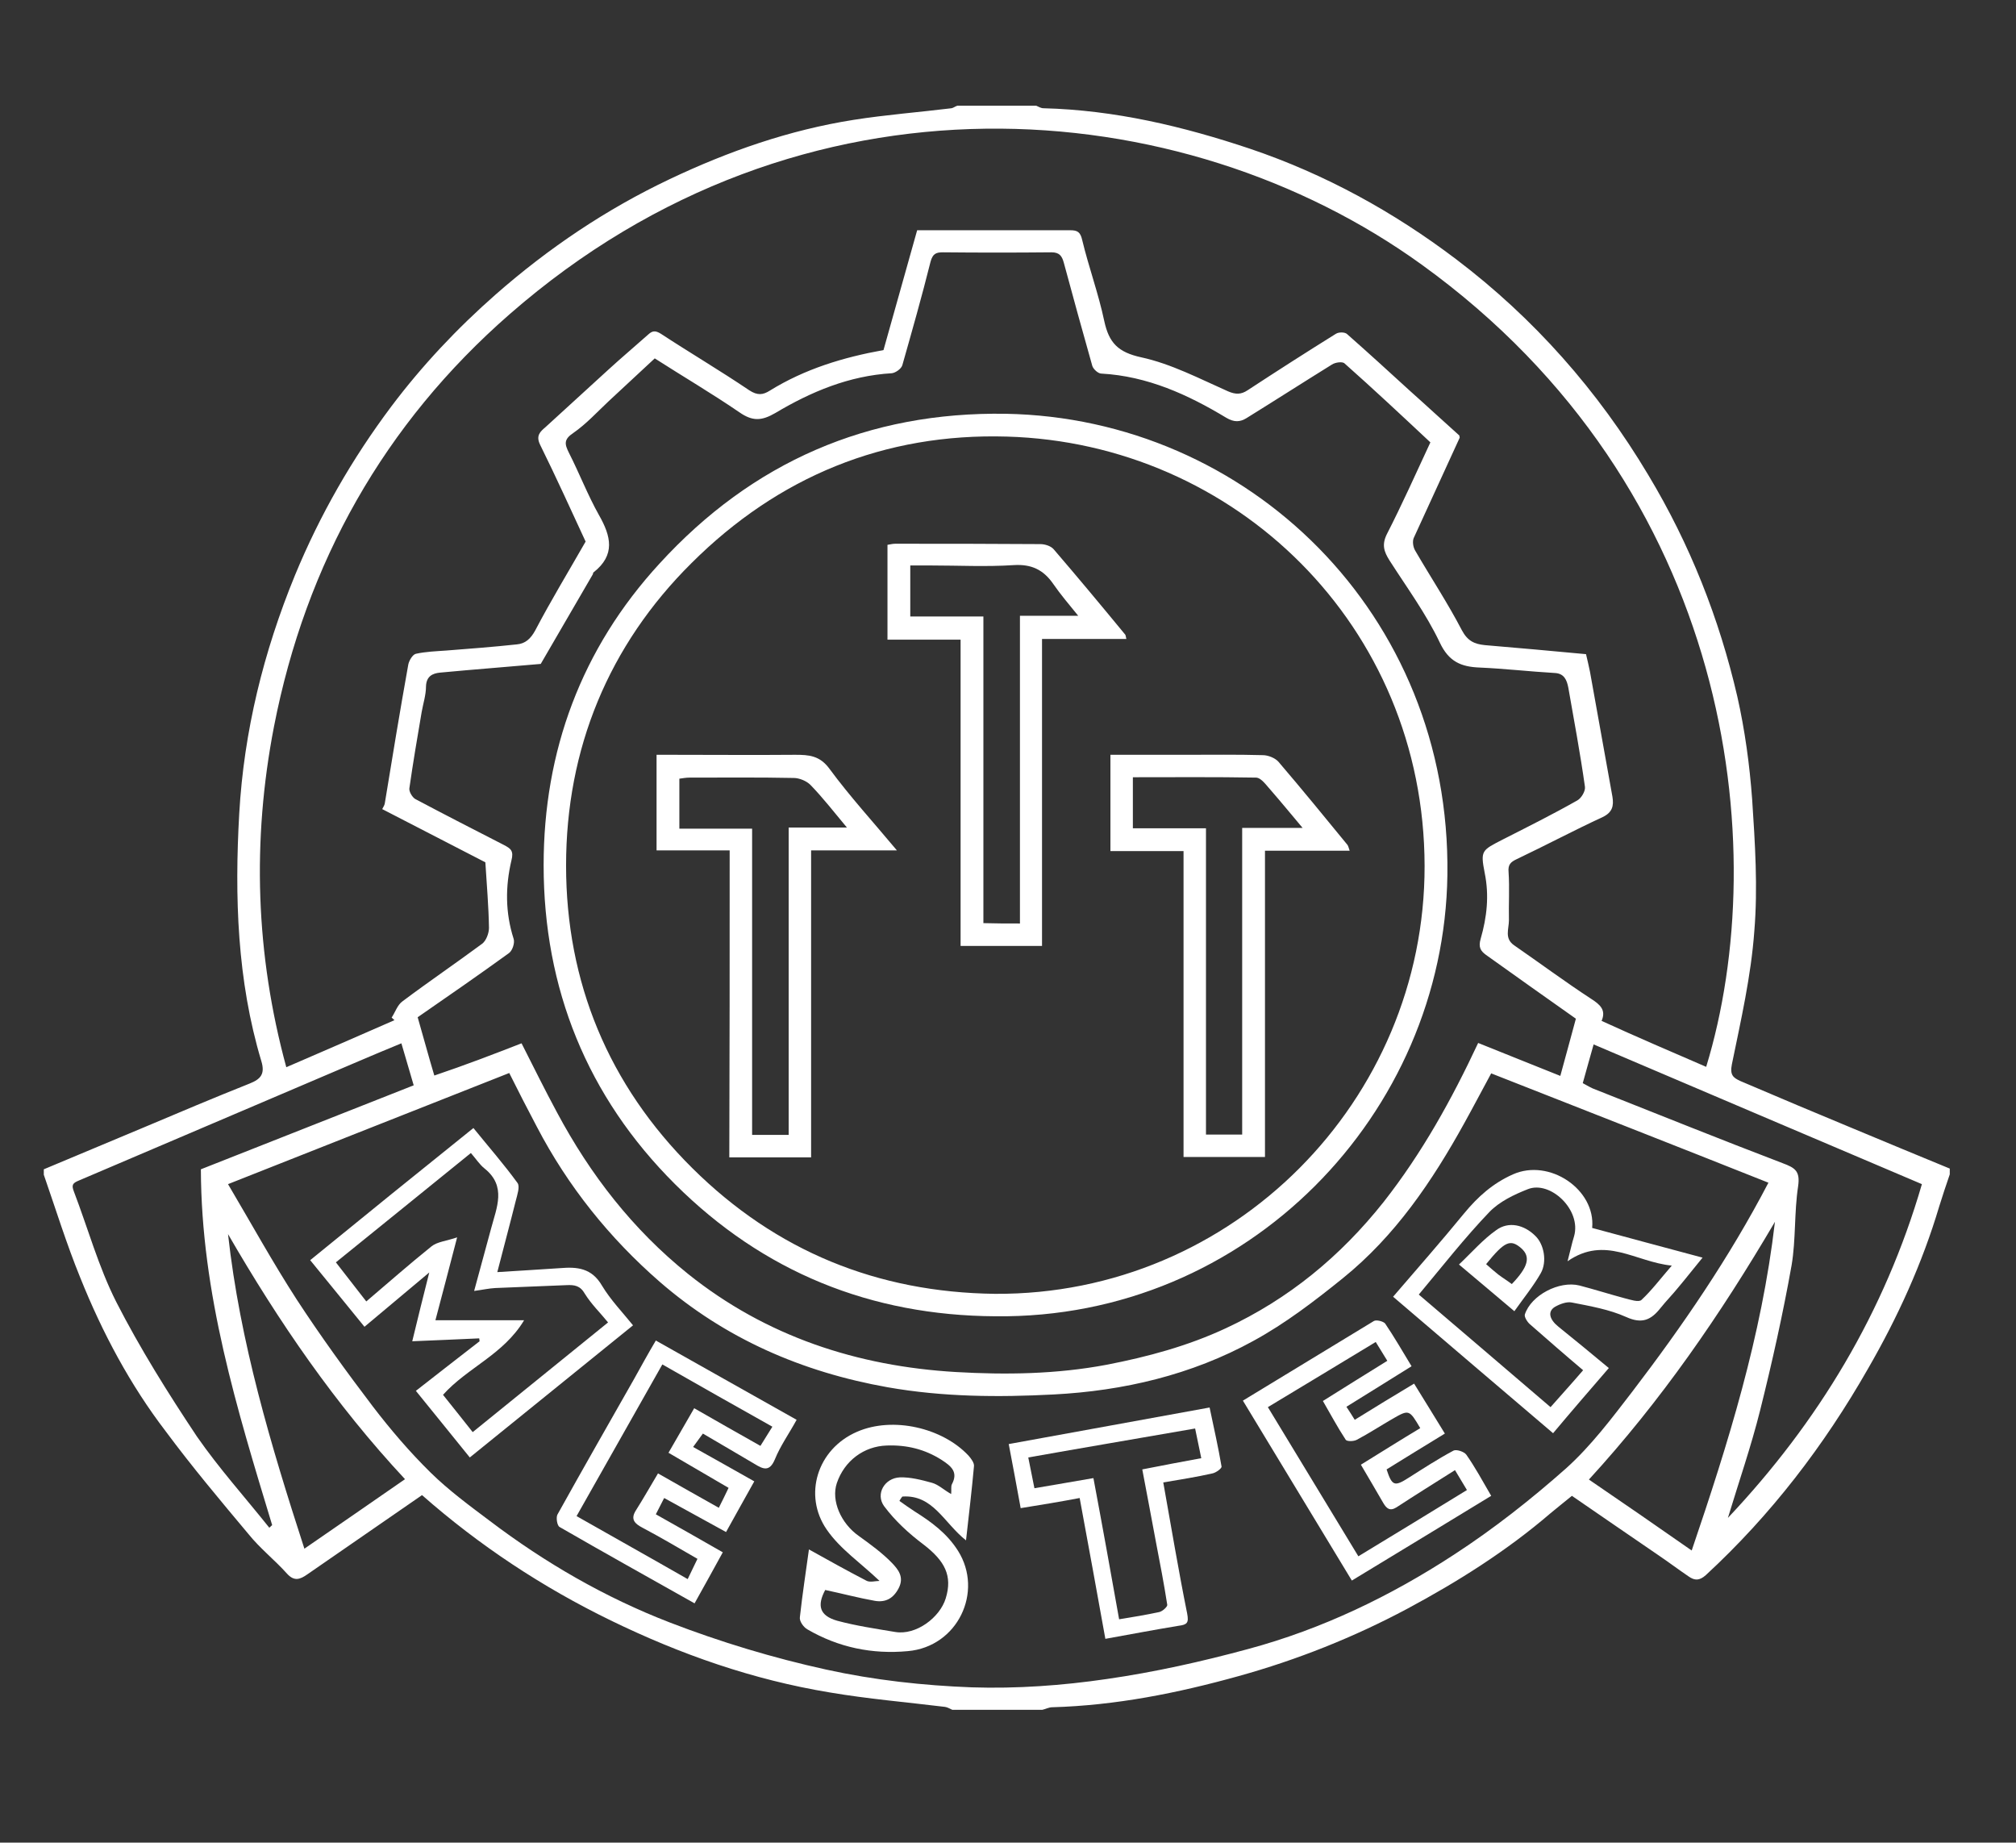
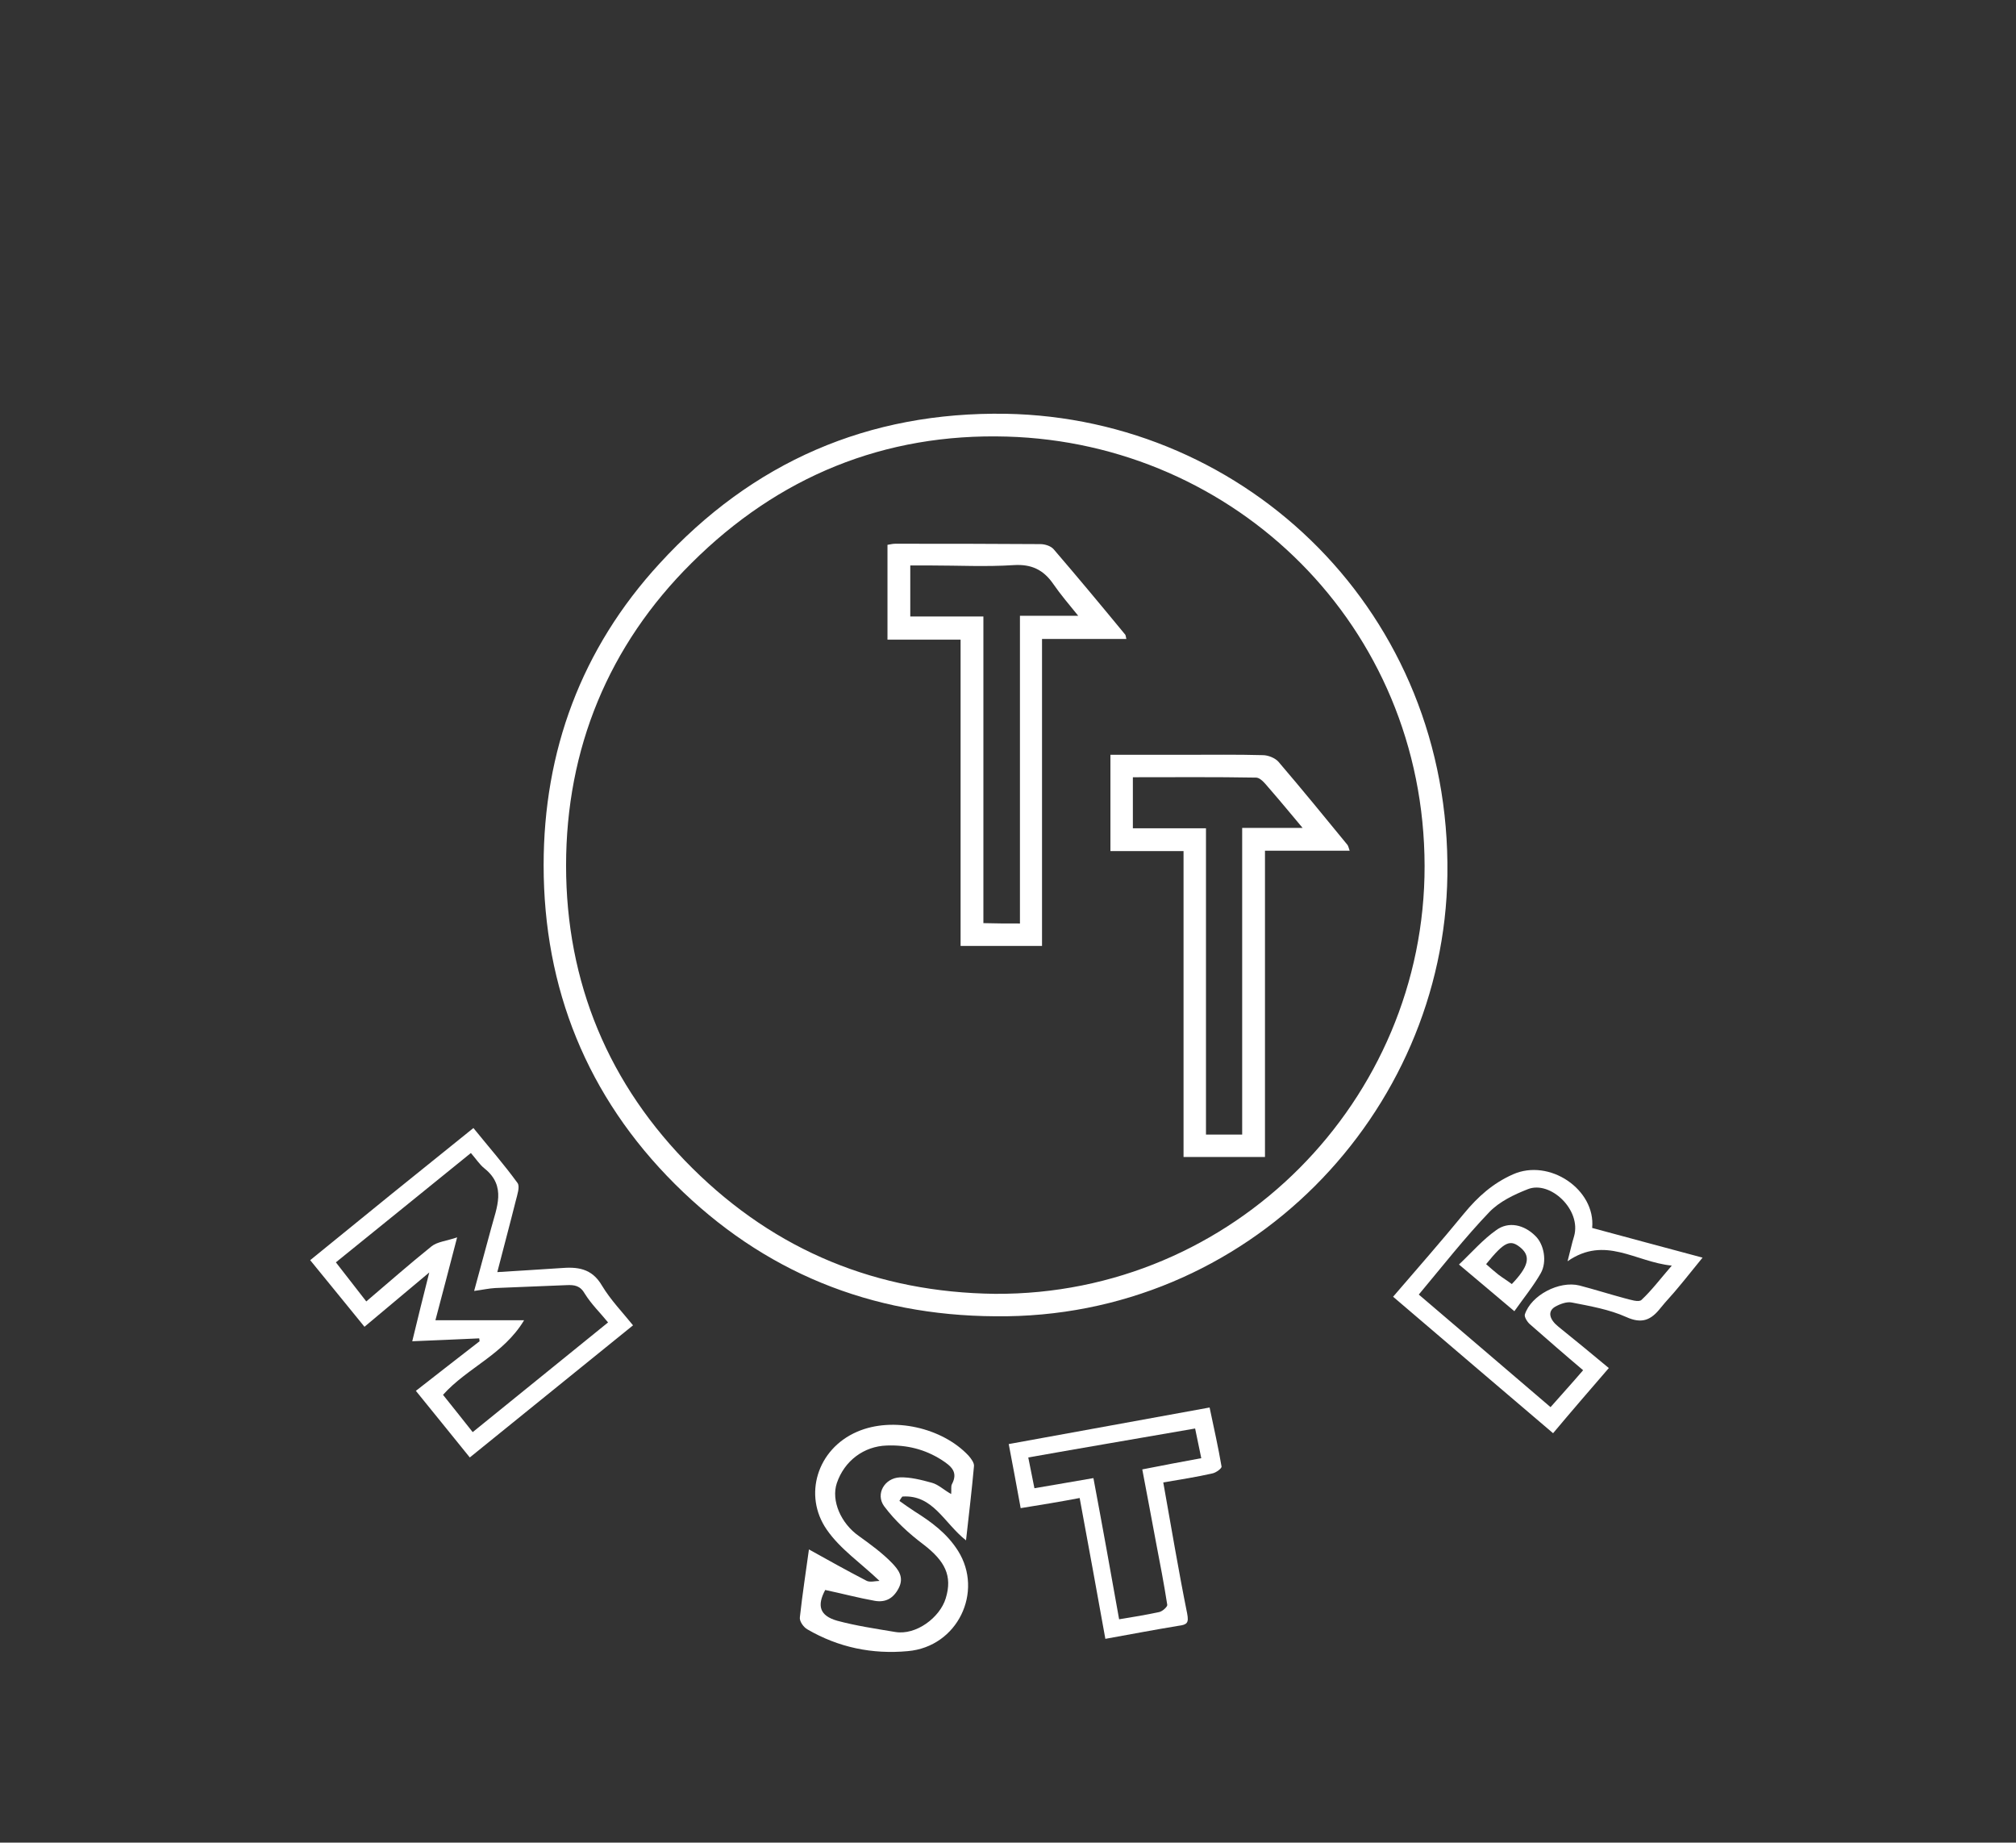
<svg xmlns="http://www.w3.org/2000/svg" id="Layer_1" version="1.1" viewBox="0 0 557 509">
  <rect x="0" y="0" width="557" height="509" fill="#333333" stroke="none" />
  <defs>
    <style>
      .st0 {
        fill: #fff;
      }
    </style>
  </defs>
-   <path class="st0" d="M12.1,323c9.2-3.9,18.5-7.7,27.7-11.6,9.7-4.1,19.4-8.2,29.2-12.1,3-1.2,4.3-2.6,3.2-6.2-6.7-22.3-7.4-45.4-6.1-68.4,1.3-22.7,6.7-44.6,15.4-65.8,6.9-16.7,15.8-32.2,26.6-46.6,8.5-11.3,18.2-21.6,28.9-31,14.6-12.8,30.5-23.5,48-31.8,16.2-7.7,33.1-13.6,50.9-16.4,8.9-1.4,18-2.1,27-3.2.5-.1,1-.5,1.6-.7h21.8c.7.3,1.3.7,2,.7,19.7.5,38.6,5,57.1,11.2,20.7,7,39.6,17.4,56.9,30.5,21.5,16.3,39.2,36.3,53.1,59.6,11.5,19.1,19.6,39.6,24.6,61.2,2.1,9.3,3.4,18.9,4.1,28.4.8,12.1,1.6,24.4.6,36.4-.9,12.4-3.7,24.6-6.2,36.8-.6,3,.4,3.7,2.3,4.6,10.5,4.5,21,8.9,31.6,13.3,8.8,3.7,17.6,7.3,26.3,10.9v1.6c-1,2.9-2,5.9-2.9,8.8-4.7,15.8-11.5,30.7-19.7,44.9-12.1,21.2-26.8,40.4-44.8,57-1.8,1.6-3.1,1.5-4.7.4-2.8-1.9-5.6-4-8.4-5.9-8-5.5-16.1-11-23.9-16.4-2.2,1.8-4.1,3.3-5.9,4.8-12.1,10.4-25.6,18.9-39.6,26.4-14.8,7.9-30.4,14.1-46.6,18.6-16.9,4.7-33.9,8.1-51.5,8.6-.9,0-1.8.5-2.7.7h-24.9c-.7-.3-1.3-.7-2-.8-10.6-1.3-21.3-2.2-31.9-4-21.2-3.5-41.2-10.5-60.5-19.9-18.9-9.2-36.3-20.7-52.1-34.6-10.6,7.3-21.1,14.6-31.7,21.9-2,1.4-3.6,2-5.6-.2-3.4-3.8-7.5-7-10.7-11-7.8-9.3-15.6-18.6-22.8-28.3-9.8-12.8-17.5-27.2-23.6-42.4-3.8-9.3-6.8-19-10.1-28.5v-1.5ZM471.4,294.7c18.5-60.6,7.3-159.6-78.6-221.6-66.2-47.8-171.2-56.9-252,13.7-34.6,30.2-56.3,68.7-65.1,113.9-6.1,31.5-5.1,62.9,3.4,94.1,10.2-4.4,20.1-8.7,29.9-13-.3-.2-.5-.5-.8-.7,1-1.5,1.6-3.5,3-4.5,7.2-5.4,14.7-10.5,22-15.9,1.1-.8,1.9-2.9,1.9-4.4-.1-5.9-.6-11.7-1-18.1-9.1-4.7-18.8-9.7-28.5-14.7.3-.6.6-1,.7-1.5,2.1-12.8,4.2-25.6,6.5-38.4.2-1.1,1.2-2.8,2.1-3,2.7-.6,5.6-.7,8.4-.9,6.5-.5,13-1,19.5-1.7,2.3-.2,3.8-1.5,5.1-3.9,4.3-8.2,9.1-16.1,13.9-24.5-3.9-8.4-8.1-17.7-12.6-26.8-1.2-2.5.1-3.6,1.5-4.8,5.8-5.3,11.6-10.6,17.4-15.9,3.6-3.3,7.3-6.4,11-9.7,1.1-1,1.9-1.2,3.5-.2,8.1,5.3,16.4,10.2,24.4,15.6,2.3,1.5,3.8,1.3,5.7.1,9.7-6,20.3-9.2,31.4-11.2,3.1-11,6.2-22.1,9.3-33.1h42.3c2,0,2.8.5,3.3,2.7,1.8,7.5,4.5,14.8,6.1,22.4,1.3,6,3.8,8.6,10.2,10,8.3,1.8,16.1,5.9,24,9.4,2.1.9,3.6.9,5.4-.3,8.1-5.3,16.2-10.5,24.4-15.6.8-.5,2.5-.5,3.1.1,5.9,5.2,11.7,10.5,17.5,15.8,4.5,4,8.9,8.1,13.5,12.2,0,.2.1.5.1.6-4.2,9.2-8.5,18.5-12.7,27.7-.4.9-.2,2.5.4,3.5,4.3,7.4,9,14.5,12.9,22,1.6,3,3.5,3.8,6.3,4.1,9.3.8,18.6,1.6,28,2.5.4,1.8.8,3.3,1.1,4.9,2.1,11.5,4.1,23,6.2,34.5.4,2.5,0,4.3-2.7,5.6-8,3.7-15.7,7.8-23.7,11.6-1.7.8-2.5,1.5-2.3,3.6.3,4.4,0,8.9.1,13.3,0,2.4-1.3,5,1.4,6.9,7.1,4.9,14.1,10.1,21.3,14.8,2.5,1.6,4.2,3.1,2.9,6.1,9.6,4.4,19.2,8.5,28.9,12.7ZM412,296.5c-2.5,4.6-4.9,9.2-7.4,13.7-8.9,16.1-19.1,31.2-33.6,42.9-7.8,6.3-15.9,12.5-24.7,17.3-17.1,9.4-35.9,13.8-55.2,14.8-15.3.8-30.6.7-45.9-2-23.6-4.2-44.8-13.4-62.9-29.1-13.9-12.1-25.4-26.4-34-42.9-2.6-4.9-5.1-9.8-7.6-14.8-25.9,10.2-51.6,20.4-77.7,30.7,6.5,11,12.4,21.7,19,31.9,6.6,10.1,13.7,19.9,21,29.5,4.9,6.4,10.2,12.6,16,18.3,5,4.9,10.7,9.1,16.3,13.3,15.3,11.6,31.9,21.2,49.8,28.1,14,5.4,28.6,9.8,43.2,13,13.2,2.9,26.8,4.4,40.2,4.9,12.4.4,25-.5,37.3-2.3,13.2-1.9,26.2-4.8,39.1-8.3,20.4-5.5,39.3-14.6,56.9-26.1,10.9-7.1,21.2-15.2,30.9-23.8,6.9-6.2,12.6-13.8,18.3-21.2,13.9-18.2,26.8-37,37.6-57.7-25.4-10.1-50.9-20.1-76.6-30.2ZM144.1,288.2c3.3,6.5,6.4,12.8,9.8,19.1,9.2,17.2,20.9,32.3,36.2,44.6,21.6,17.3,46.8,25.5,74,27.1,13.8.8,27.8.6,41.6-2,11.4-2.2,22.5-5.2,33-10.1,17.4-8.1,31.7-19.9,43.6-34.9,10.6-13.5,18.8-28.3,26.1-43.9,7.4,3,15,6,22.7,9.1,1.5-5.4,2.9-10.7,4.3-15.8-8.5-6-16.7-11.8-24.8-17.6-1.5-1.1-2.2-2.1-1.5-4.5,1.7-5.9,2.4-11.9,1.1-18.2-1.2-6.2-.8-6.2,5-9.2,6.9-3.5,13.9-7,20.6-10.8,1.1-.6,2.3-2.6,2.1-3.8-1.3-9.2-3-18.3-4.6-27.4-.4-2-1.1-3.9-3.8-4-6.9-.4-13.8-1.2-20.7-1.5-5.1-.2-8.5-1.6-11-6.9-3.8-8-9.1-15.2-13.9-22.7-1.5-2.4-2.2-4.3-.7-7.3,4.2-8.2,8-16.7,12-25.3-7.9-7.4-15.7-14.7-23.7-21.8-.6-.6-2.6-.3-3.5.3-7.9,4.9-15.7,9.9-23.6,14.8-1.8,1.1-3.4,1.2-5.6-.1-10.6-6.4-21.8-11.5-34.5-12.2-.9,0-2.2-1.2-2.5-2.1-2.7-9.5-5.3-19-7.9-28.6-.5-1.8-1.2-2.8-3.4-2.8-10,.1-20,.1-30,0-1.9,0-2.8.4-3.4,2.6-2.4,9.6-5.1,19.1-7.8,28.6-.3,1-1.9,2.1-2.9,2.2-11.8.7-22.3,5.1-32.2,11-3.8,2.2-6.3,2.3-9.9-.2-7.6-5.2-15.6-9.9-23.4-14.9-4.4,4.1-8.6,8-12.7,11.8-3.2,3-6.2,6.3-9.8,8.8-2.7,1.8-2.4,3.1-1.2,5.5,2.9,5.7,5.2,11.7,8.3,17.2,3.3,5.8,4.6,11-1.5,15.8-.2.1-.1.5-.3.7-4.7,8.1-9.4,16.2-14.3,24.6-8.9.8-18.3,1.5-27.8,2.4-2.1.2-3.8,1-3.9,3.8,0,2.4-.8,4.8-1.2,7.1-1.2,7-2.4,14.1-3.4,21.1-.1.9.8,2.4,1.6,2.9,8.1,4.3,16.3,8.5,24.5,12.7,1.9,1,2.8,1.6,2.1,4.3-1.7,7.2-1.7,14.4.6,21.6.4,1.1-.3,3.3-1.3,4-8.3,6-16.8,11.9-25.2,17.7,1.6,5.5,3,10.8,4.6,16.1,8.6-2.9,16.4-5.9,24.1-8.9ZM74.4,422c.3-.2.5-.5.8-.7-9.7-32-19.6-63.9-19.7-98.3,19.3-7.6,39-15.4,58.8-23.2-1.2-4.1-2.3-7.9-3.4-11.6-4.2,1.7-7.9,3.3-11.7,4.9-25.8,11-51.6,22-77.4,33-1.7.7-2.1,1.2-1.4,3,3.9,10.2,6.8,20.8,11.7,30.5,6.6,12.9,14.3,25.2,22.3,37.2,6.1,8.8,13.3,16.8,20,25.2ZM531,327.1c-30.3-12.9-60.5-25.7-90.7-38.6-1.1,3.8-2,7.2-3,10.7,1.3.7,2.4,1.4,3.6,1.8,17.2,6.8,34.3,13.7,51.6,20.3,3.5,1.3,4.9,2.2,4.3,6.4-1.1,7.2-.6,14.7-1.8,21.8-2.4,13.5-5.4,26.9-8.7,40.1-2.5,10-5.9,19.8-8.9,29.7,25-26.5,43.3-56.8,53.6-92.2ZM467.4,428.3c10.1-29.7,19.3-59.1,23-90.8-15.1,25.7-31.5,49.5-51.4,71.2,9.4,6.4,18.8,12.9,28.4,19.6ZM63,340.9c3.3,29.8,11.8,58.2,21.1,86.9,9.6-6.6,18.7-12.9,27.8-19.2-19.3-20.7-34.9-43.5-48.9-67.7Z" />
  <path class="st0" d="M130.8,311.6c4.3,5.3,8.5,10.1,12.2,15.2.7,1-.1,3.3-.5,4.9-1.6,6.4-3.3,12.7-5.1,19.7,6.1-.4,11.7-.7,17.4-1.1,4.7-.4,8.7,0,11.5,4.8,2.4,4,5.7,7.4,8.6,11-15.1,12.2-29.9,24.2-45.1,36.5-4.9-6.1-9.9-12.2-14.9-18.4,6-4.7,11.8-9.2,17.6-13.7,0-.3-.1-.6-.1-.8-5.9.3-11.9.5-18.5.8,1.5-6.3,3-12.2,4.7-19-6.3,5.3-11.8,9.9-17.9,15-5-6.1-9.9-12.2-15-18.4,15.2-12.4,29.9-24.3,45.1-36.5ZM130.1,318.5c-12.3,10-24.6,19.9-37.3,30.2,2.8,3.6,5.6,7.2,8.4,10.8,6-5.1,11.9-10.3,18-15.2,1.6-1.3,4.2-1.5,7.1-2.5-2.2,8.5-4.1,15.7-6,22.9h24.5c-5.7,9.5-15.7,13.1-22.4,20.6,2.6,3.2,5.4,6.8,8.2,10.3,12.5-10.1,24.8-20.1,37.4-30.3-2.1-2.6-4.6-5-6.4-7.9-1.3-2.3-2.9-2.5-5.1-2.4-6.6.3-13.1.5-19.7.8-1.8.1-3.5.5-5.8.8,1.7-6.3,3.2-11.8,4.7-17.3,1.5-5.7,4.3-11.6-1.8-16.5-1.4-1.1-2.4-2.7-3.8-4.3Z" />
  <path class="st0" d="M243,436.7c-5.1-4.9-10.9-8.8-14.6-14.2-6.5-9.4-2.7-22.2,8.4-27,9.9-4.3,23.6-1.1,30.8,6.6.7.8,1.6,2,1.5,2.9-.6,6.7-1.4,13.3-2.2,20.5-6.1-4.8-9.1-12.7-17.6-12.1-.3.4-.6.8-.8,1.2,1.4,1,2.8,2,4.2,2.9,4.6,2.9,8.9,6,12,10.9,7.1,11.3-.1,26.5-13.9,27.7-9.8.9-19.1-1-27.7-6-1.1-.6-2.3-2.3-2.1-3.4.7-6.4,1.7-12.8,2.5-18.7,5.2,2.9,10.4,5.8,15.8,8.6,1,.6,2.6.1,3.7.1ZM228,439.2c-2.3,4.3-1.6,7.1,3.3,8.5,5.2,1.4,10.6,2.2,16,3.1,5.8,1,12.4-4,14-9.3,1.9-6.2-.2-10.3-6.2-14.9-4-3-7.8-6.5-10.8-10.5-2.5-3.4.1-7.8,4.3-8,2.9-.1,6,.7,8.9,1.5,1.8.5,3.3,2,5.3,3.1.1-1.2-.1-2.1.2-2.7,1.8-3.4-.2-5-2.8-6.7-4.7-3-9.7-4.2-15.2-4-6.3.2-11.7,4.2-13.8,10.4-1.6,4.8,1.1,11.1,6.1,14.6,3.2,2.3,6.5,4.7,9.2,7.5,1.6,1.7,3.4,3.8,1.8,6.9-1.5,2.9-3.7,4-6.6,3.5-4.5-.8-9-2-13.7-3Z" />
-   <path class="st0" d="M373.5,436.6c-10.3-17-20.1-33.2-30.1-49.7,12.4-7.5,24.3-14.8,36.2-22,.7-.4,2.6.1,3.1.7,2.5,3.7,4.7,7.5,7.3,11.8-6,3.7-11.8,7.4-18,11.2.8,1.2,1.5,2.3,2.3,3.6,5.5-3.4,10.7-6.6,16.4-10,2.8,4.5,5.6,9.1,8.5,13.8-5.6,3.4-10.9,6.7-16.1,9.9,1.5,4.6,2.2,4.8,6.1,2.3,4.1-2.6,8.1-5.2,12.4-7.5.8-.4,2.9.3,3.5,1.1,2.4,3.4,4.4,7.1,6.9,11.4-12.7,7.7-25.4,15.5-38.5,23.4ZM402,406.1c-5.7,3.6-11,6.9-16.2,10.3-1.8,1.1-2.7.3-3.6-1.2-2-3.5-4.1-7-6.2-10.6,5.5-3.4,10.9-6.8,16.4-10.1-3-5.1-3.1-5.2-7.6-2.6-3.3,1.9-6.5,4-9.9,5.8-.9.5-2.8.5-3.1,0-2.3-3.5-4.2-7.1-6.3-10.7,6.2-3.9,12-7.5,17.8-11.1-1.3-2.1-2.2-3.6-3.2-5.2-10,6.1-19.9,12-29.8,18,8.4,13.8,16.6,27.4,25,41.2,10.2-6.2,20.1-12.2,30-18.3-1.1-1.8-2.1-3.5-3.3-5.5Z" />
-   <path class="st0" d="M220.1,392.2c-2.2,4-4.5,7.2-6,10.9-1.5,3.6-3.3,2.7-5.6,1.3-4.7-2.8-9.4-5.5-14.3-8.4-1,1.4-1.8,2.5-2.7,3.7,5.7,3.2,11.1,6.2,16.9,9.5-2.5,4.5-5.1,9.1-7.8,14-6-3.3-11.5-6.3-17.1-9.4-.9,1.7-1.5,3-2.3,4.5,6.1,3.4,12,6.8,18.5,10.5-2.6,4.8-5.2,9.4-7.8,14.1-12.6-7.1-25-14-37.3-21.1-.7-.4-1-2.6-.6-3.4,7-12.6,14.1-25,21.2-37.5,1.9-3.4,3.8-6.9,6-10.6,12.9,7.3,25.8,14.5,38.9,21.9ZM183,376.9c-8,14.1-15.7,27.8-23.7,41.9,10.2,5.8,20.4,11.5,30.7,17.4,1-2,1.8-3.8,2.7-5.6-5.2-3-10.1-5.9-15.2-8.6-2.1-1.1-3.4-2.3-1.8-4.8,2.1-3.3,4-6.7,6.1-10.2,5.6,3.2,11.1,6.3,16.8,9.5.9-1.8,1.8-3.6,2.7-5.5-5.6-3.3-11-6.4-16.6-9.7,2.4-4.2,4.7-8.1,7.1-12.3,6.1,3.5,12.1,6.9,18.3,10.4,1.1-1.8,2.1-3.4,3.3-5.3-10.2-5.7-20.2-11.4-30.4-17.2Z" />
  <path class="st0" d="M429.1,395.9c-15-12.8-29.5-25.1-44.2-37.7,6.7-7.8,13.3-15.3,19.6-23,3.8-4.6,7.9-8.3,13.5-10.8,10.1-4.5,22.9,4.2,21.9,14.8,10,2.7,20,5.4,30.5,8.2-2.4,2.9-4.4,5.5-6.6,8.1-1.6,2-3.4,3.8-5,5.8-2.6,3.3-5.1,4.5-9.5,2.5-4.7-2.1-9.9-3-15-4-1.4-.3-3.3.4-4.7,1.2-2.1,1.3-1.5,3.5,1,5.5,4.6,3.7,9.1,7.4,13.9,11.4-5.1,5.9-10.2,11.8-15.4,18ZM433.1,348.4c.8-3,1.2-5,1.8-6.9,2.1-7.3-6.6-15.5-12.8-13-3.8,1.5-7.8,3.4-10.6,6.3-6.8,7.1-12.9,14.9-19.5,22.8,12.1,10.3,24.1,20.6,36.4,31.1,3-3.4,6-6.7,9-10.2-5.1-4.3-9.9-8.5-14.7-12.7-.7-.6-1.6-2-1.4-2.7,1.7-5.3,9.5-9.4,15.1-8,4.2,1.1,8.3,2.4,12.4,3.5,1.6.4,3.9,1.2,4.7.5,2.8-2.6,5.2-5.8,8.4-9.5-10.1-1-18.4-8.4-28.8-1.2Z" />
  <path class="st0" d="M282,416.6c-1.1-6.2-2.2-11.8-3.3-17.7,18.3-3.3,36.7-6.7,55.5-10.1,1.2,5.7,2.4,11,3.3,16.3.1.5-1.5,1.7-2.5,1.9-4.4,1-8.9,1.7-13.6,2.5,2.2,12.3,4.2,24.3,6.6,36.2.5,2.6,0,3.1-2.4,3.4-6.7,1.1-13.5,2.4-20.2,3.6-2.3-12.7-4.6-25.5-7.1-38.9-5.2,1-10.7,1.9-16.3,2.8ZM309.2,447.3c3.7-.6,7.4-1.2,11.1-2,.9-.2,2.3-1.5,2.2-2-.9-5.8-2-11.5-3.1-17.2-1.2-6.6-2.5-13.2-3.8-20.2,5.6-1.1,10.8-2.1,16.3-3.1-.6-2.8-1.1-5.3-1.7-8.2-15.5,2.7-30.9,5.3-46.1,8,.5,2.6,1.1,5.5,1.7,8.5,5.5-.9,10.9-1.9,16.3-2.8,2.5,13.3,4.8,26.1,7.1,39Z" />
  <path class="st0" d="M275,363.6c-34.4-.2-64.1-12.2-88.5-36.5-24.3-24.2-36.3-54.1-36.3-88.1,0-31.5,10.4-59.8,32-83.3,25.7-28.1,57.7-42,95.7-41.4,66.7,1.2,123,55.1,122,127.4-.9,65.8-55.1,122.7-124.9,121.9ZM274.9,357.4c65.9.4,118.8-53.5,118.7-118.2-.1-66.4-52.4-116.8-115.4-118.6-33.9-1-63.2,11.1-87.1,34.9-23,22.8-34.7,51.4-34.7,83.6s11.7,60.6,34.9,83.6c23.1,22.9,51.1,34.3,83.6,34.7Z" />
  <path class="st0" d="M403.1,349.3c3.6-3.4,6.6-6.9,10.3-9.5,3.4-2.5,7.7-1.5,10.8,1.6,2.4,2.3,3.3,7.1,1.5,10.3-2,3.5-4.6,6.7-7.3,10.5-5-4.2-9.8-8.3-15.3-12.9ZM410.6,349.2c1.2,1.1,2.3,2,3.4,2.9,1.2.9,2.5,1.7,3.7,2.6,4.5-4.7,5.3-7.5,2.6-9.9-3-2.6-4.6-1.9-9.7,4.4Z" />
  <path class="st0" d="M372.9,235h-23.4v84.6h-22.5v-84.5h-20.2v-26.6h20.7c7.1,0,14.3-.1,21.4.1,1.5,0,3.4.8,4.3,1.8,6.5,7.6,12.8,15.3,19.1,23,.2.3.3.7.6,1.6ZM313,214.7v14.1h20.2v84.6h10v-84.7h16.7c-3.2-3.8-5.9-7.1-8.6-10.2-1.3-1.4-2.8-3.7-4.3-3.7-11.3-.2-22.5-.1-34-.1Z" />
  <path class="st0" d="M311.2,176.5h-23.3v84.8h-22.5v-84.6h-20.2v-26.2c.7-.1,1.4-.3,2.1-.3,13.4,0,26.7,0,40.1.1,1.3,0,2.9.5,3.7,1.4,6.7,7.8,13.2,15.6,19.7,23.5.2.1.2.5.4,1.3ZM281.8,255.1v-85h16.1c-2.6-3.2-4.9-5.9-6.9-8.8-2.7-3.9-6-5.5-10.9-5.2-7.6.5-15.3.1-23,.1h-5.6v14.1h20.2v84.7c3.4.1,6.4.1,10.1.1Z" />
-   <path class="st0" d="M201.6,234.9h-20.2v-26.4h4.1c11.4,0,22.8.1,34.2,0,3.8,0,6.8.2,9.5,3.9,5.6,7.6,12,14.6,18.6,22.5h-23.7v84.8h-22.6c.1-28.1.1-56.2.1-84.8ZM217.9,313.5v-84.9h16.1c-3.6-4.3-6.6-8.2-10.1-11.8-1.1-1.1-3.1-1.9-4.6-1.9-9.6-.2-19.2-.1-28.8-.1-1,0-2,.2-2.8.3v13.8h20.1v84.6h10.1Z" />
</svg>